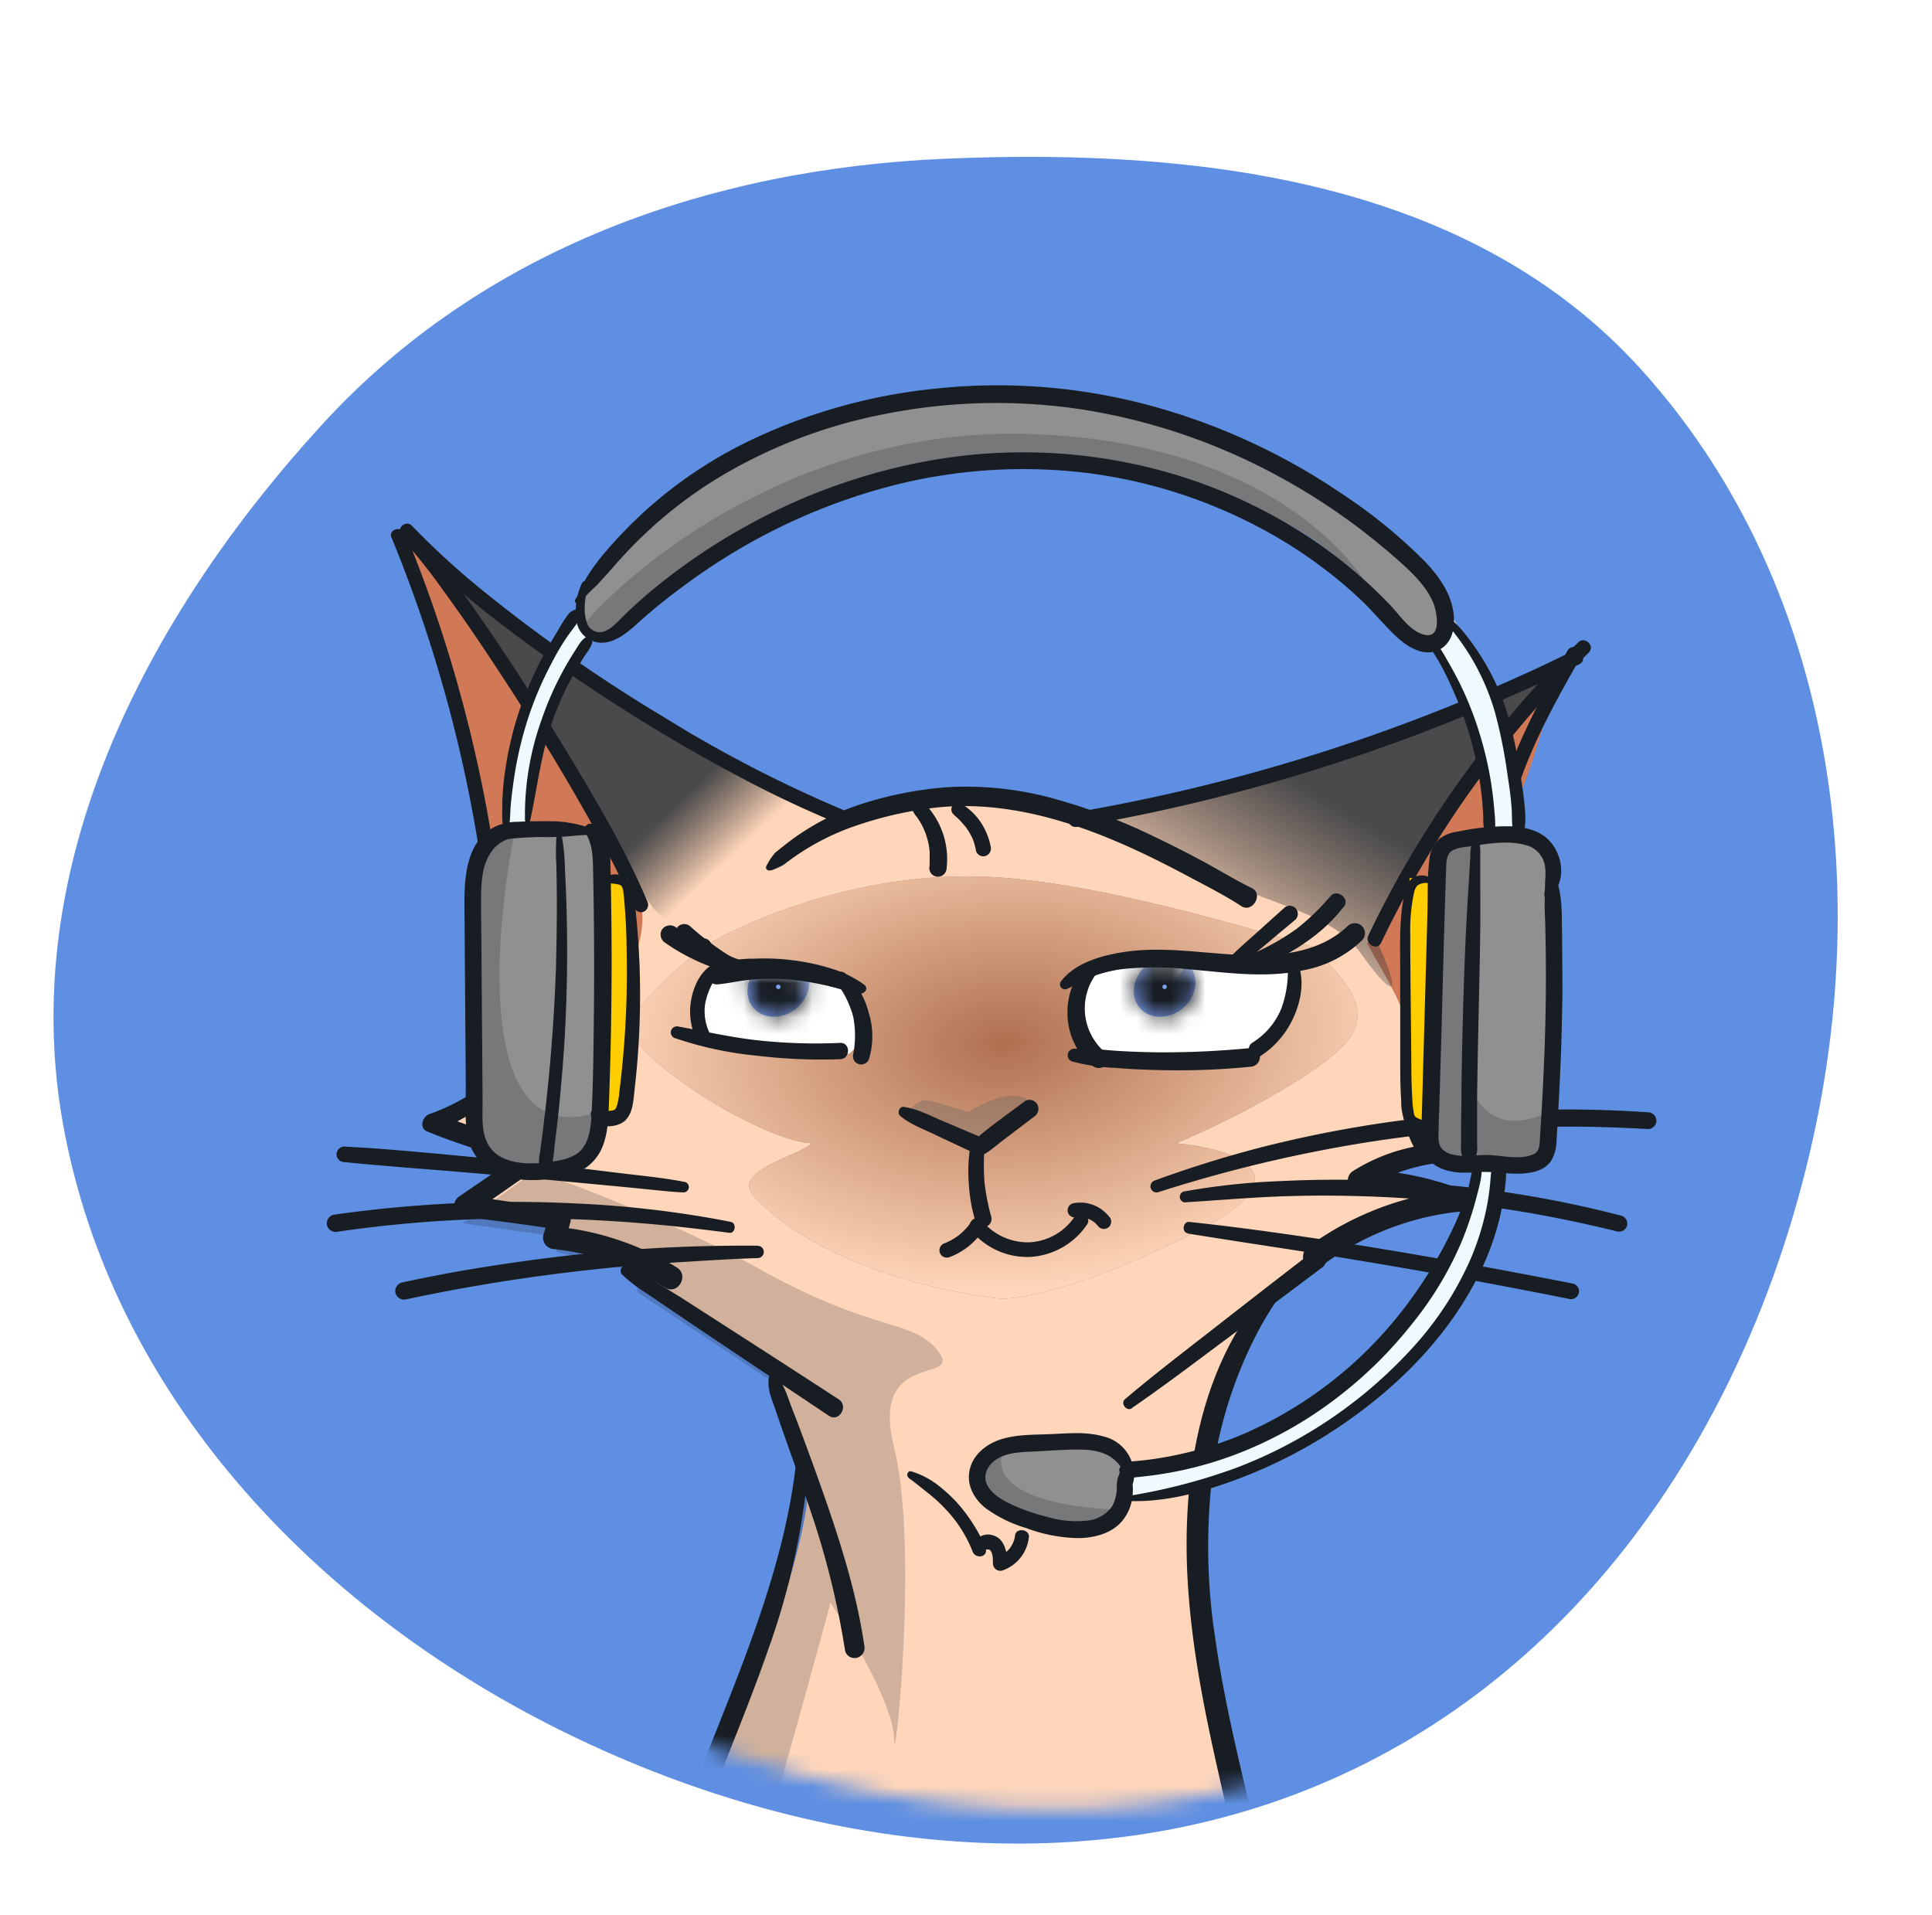
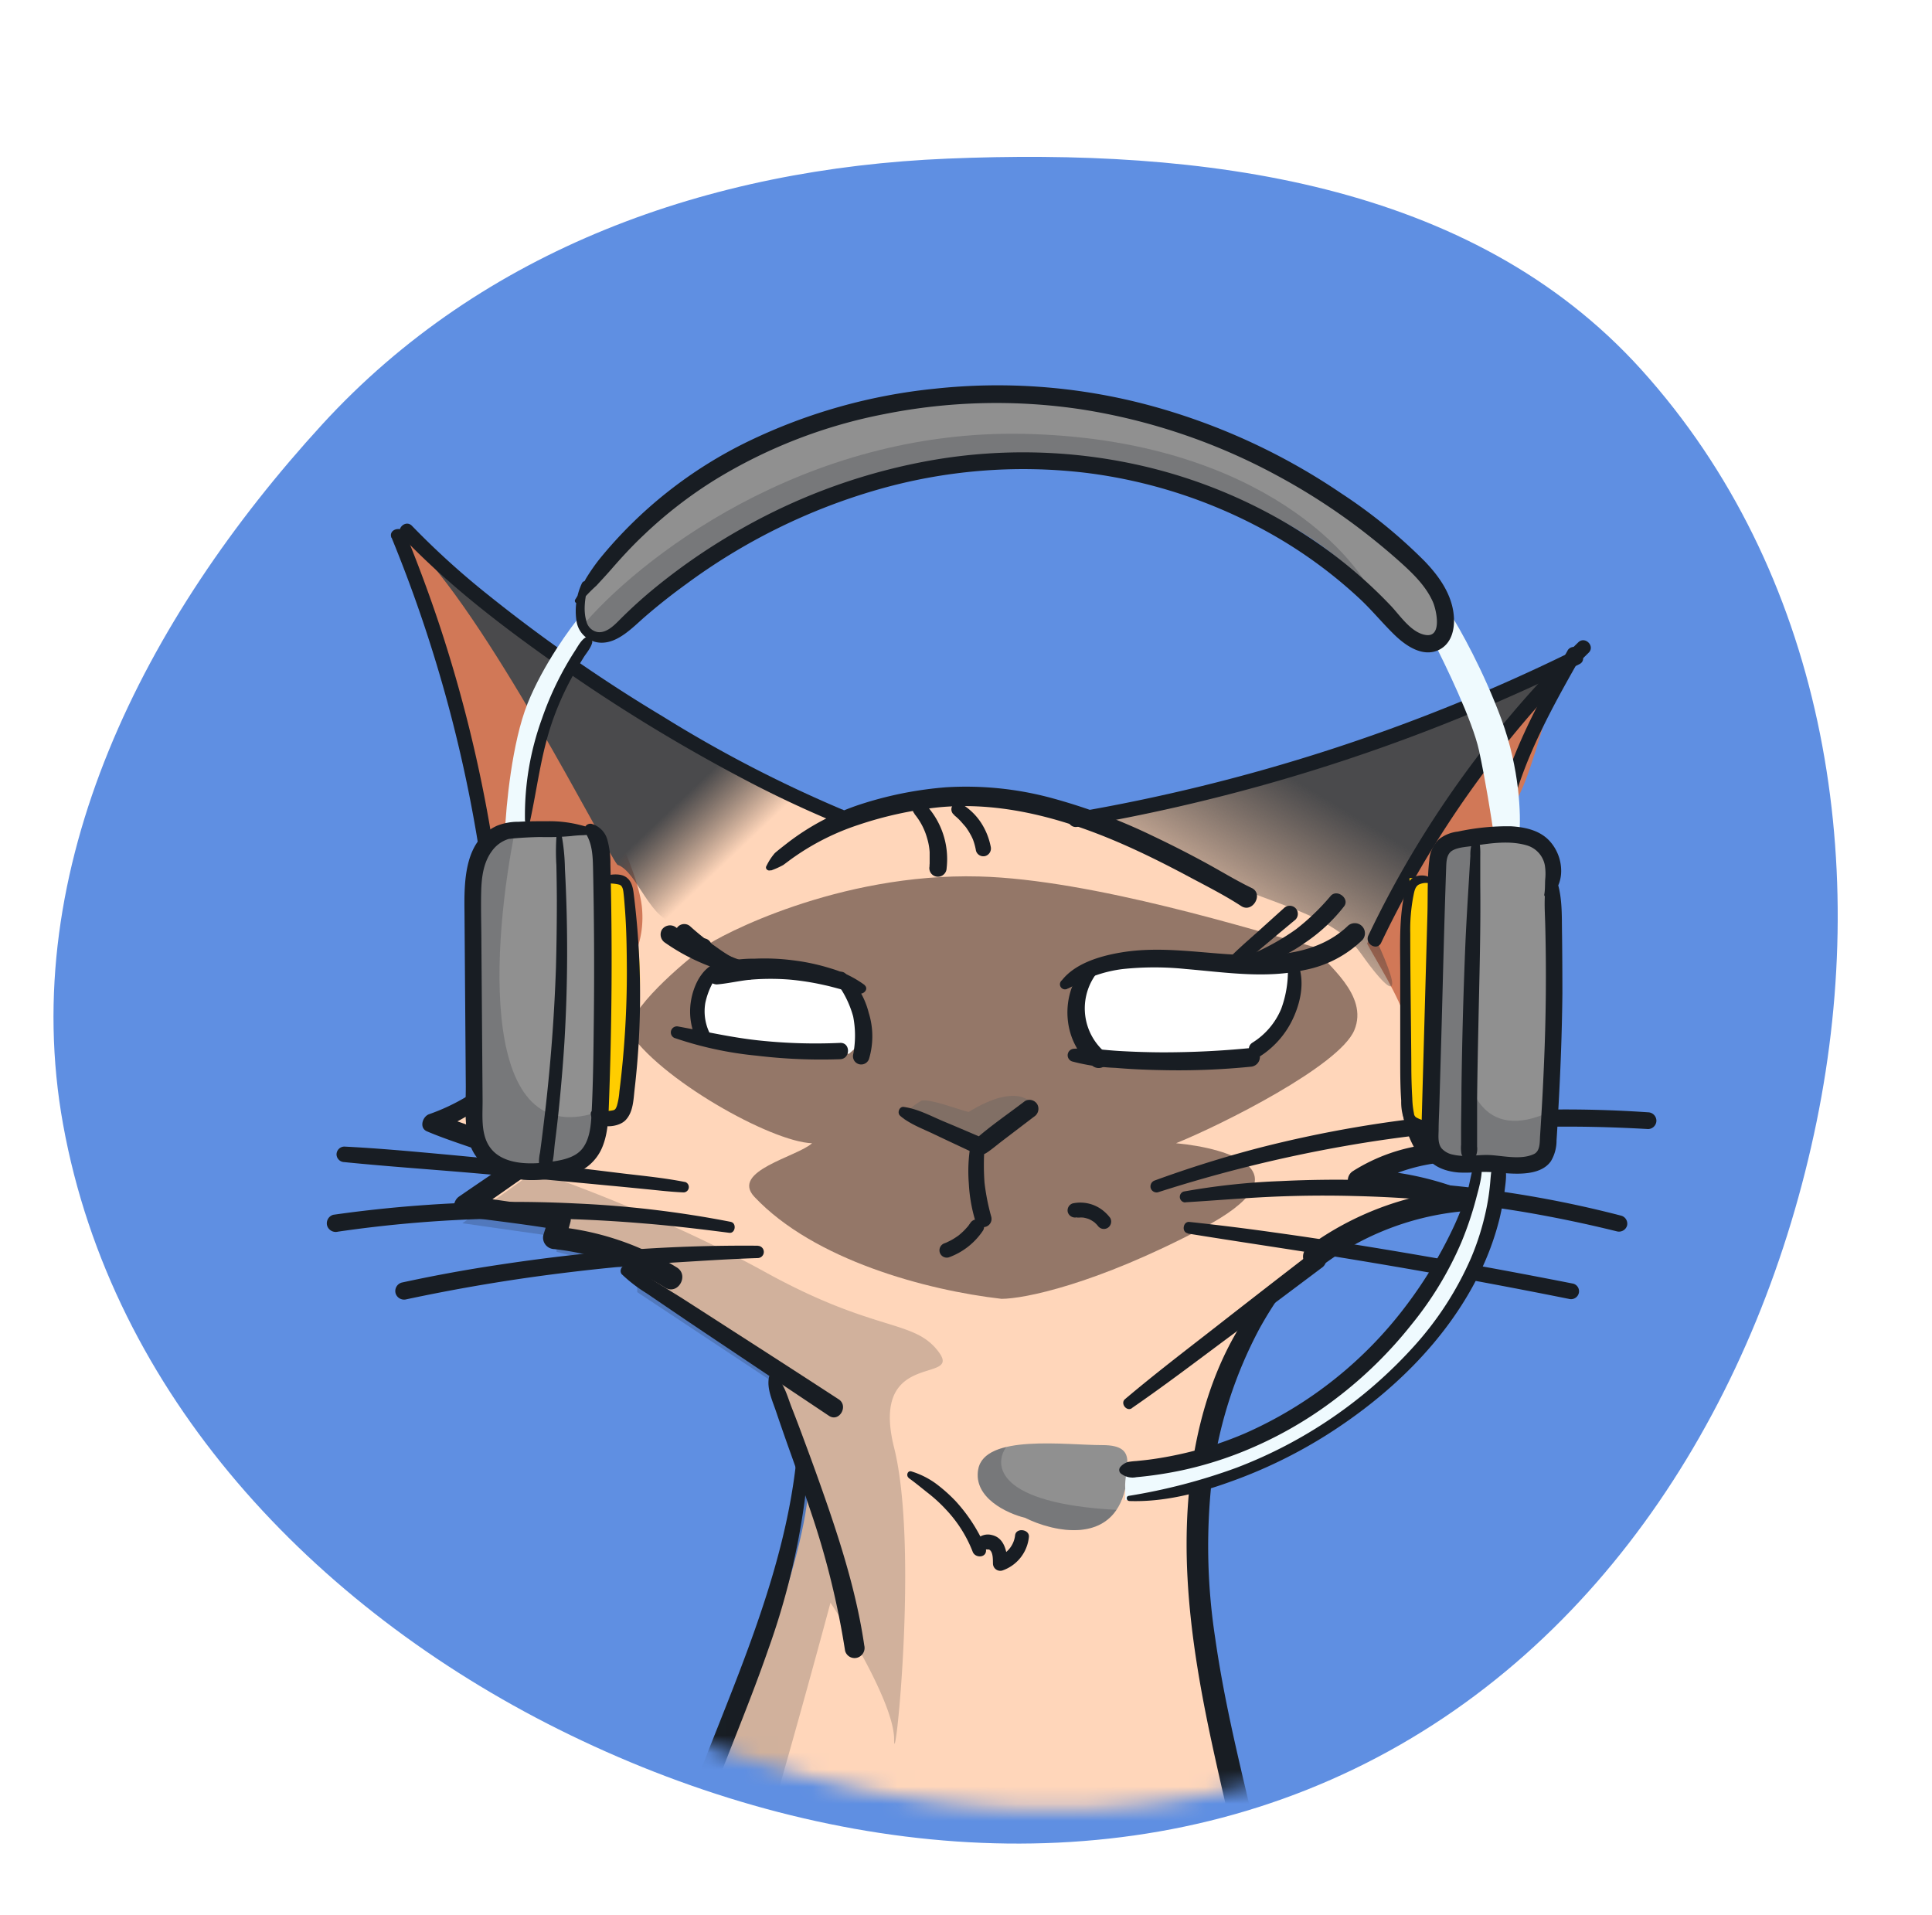
<svg xmlns="http://www.w3.org/2000/svg" width="113" height="112" fill="none">
  <g clip-path="url(#a)">
    <g filter="url(#b)">
      <path fill="#5F8FE2" fill-rule="evenodd" d="M57.401 7.278c14.87-.62 30.627 1.302 40.6 12.345 10.612 11.752 13.431 28.455 10.253 43.965-3.275 15.98-12.331 30.764-27.022 37.864-14.716 7.113-31.926 4.992-46.553-2.302C20.325 91.992 8.555 79.56 5.693 63.783c-2.733-15.064 4.803-29.65 15.14-40.947C30.24 12.556 43.475 7.858 57.401 7.278Z" clip-rule="evenodd" />
    </g>
    <mask id="c" width="168" height="112" x="-21" y="-6" maskUnits="userSpaceOnUse" style="mask-type:alpha">
      <path fill="#D5E0F9" fill-rule="evenodd" d="M57.401 7.278c14.87-.62 30.627 1.302 40.6 12.344 6.079 6.732 9.601 15.09 10.903 23.916.788 5.341.763 10.855 0 16.285a60.919 60.919 0 0 1-.65 3.765c-3.275 15.98-12.331 30.764-27.022 37.864-14.716 7.113-31.926 4.992-46.553-2.302-5.022-2.504-9.727-5.654-13.846-9.367-7.653-6.9-13.279-15.743-15.14-26a35.584 35.584 0 0 1-.448-9.207c.932-11.716 7.376-22.766 15.588-31.74a44.061 44.061 0 0 1 7.143-6.284c8.456-5.958 18.737-8.829 29.425-9.274Z" clip-rule="evenodd" />
      <path fill="#D5E0F9" d="M57.401 7.278c14.87-.62 30.627 1.302 40.6 12.344-1.418-7.931-4.751-24.095-6.751-25.295-2-1.2-75.167 5.5-111.5 9L1.083 99.15l19.75-9.367c-7.653-6.9-13.279-15.743-15.14-26a35.584 35.584 0 0 1-.448-9.207c.932-11.716 7.376-22.766 15.588-31.74a44.061 44.061 0 0 1 7.143-6.284c8.456-5.958 18.737-8.829 29.425-9.274Z" />
      <path fill="#D5E0F9" d="M98 19.622c6.08 6.732 9.602 15.09 10.904 23.916.788 5.341.763 10.855 0 16.285l37.346-40.2-55-25.296c2 1.2 5.334 17.364 6.75 25.295Z" />
    </mask>
    <g mask="url(#c)">
      <path fill="#FFD6BA" fill-rule="evenodd" d="M49.032 184.173c-5.131.592-10.164 1.184-13.913 2.96-3.75 1.775-5.624 4.537-4.736 7.595.888 3.058 2.664 4.439 4.736 3.946.953-.227 2.242-1.52 3.662-2.945 1.666-1.672 3.514-3.526 5.218-4.059 3.158-.986 8.387-1.578 12.828-.789 4.44.789 13.715 1.973 18.353 1.381 4.637-.592 13.024-2.17 14.11-8.089.868-4.734-.954-7.431-1.974-8.187l-3.848-3.551c1.283-2.565 3.848-8.819 3.848-13.317 0-5.622-2.072-11.245-5.328-17.558-2.605-5.05-7.927-28.803-10.262-40.048-.723-3.749-1.954-12.192-1.085-15.98.868-3.788 2.243-8.07 3.098-9.582l4.4-3.044 2.975-1.608 3.747-1.432-5.241-.61 1.494-1.18 2.272-.556-.707-1.42c.167-1.438-.383-1.643-.449-2.72 1.156-5.403-1.726-7.238-1.726-7.949 0-1.072 5.712-11.853 10.296-16.227l-14.43 5.69-12.756 3.022c-2.335-1.61-1.871-.834-5.617-1.312-5.873-.748-7.694.517-9.01 1.312l-12.57-6.243L23.82 31.97c1.75 1.348 9.355 13.258 9.9 14.237 3.548 6.362 6.57 9.785-1.434 13.122-.494 1.15-2.406 3.657-3.511 4.051-1.105.395-2.306 2.259-3.03 2.72l5.421 1.619-4.026 2.863 5.808 1.436-.346.433 5.082 1.638v1.184l7.275 5.051 2.297 5.997c.131.723-.1 3.551-2.073 9.075-.613 1.716-1.341 3.59-2.101 5.544-2.298 5.909-4.879 12.546-5.398 17.735-.69 6.905.296 12.725 1.086 16.474.182.864.39 1.724.598 2.581.694 2.861 1.383 5.704 1.08 8.664-.317 3.077-2.698 9.765-3.849 12.724-.493 1.349-1.48 4.676-1.48 7.201 0 2.833 1.271 5.268 1.889 6.451.07.136.132.254.183.356.395.789 1.809 2.235 2.467 2.86-.724-.197-2.349-.473-3.059 0-.71.474-1.283 1.25-1.48 1.579h-1.776l-1.184 1.479c-.592-.066-1.776.04-1.776.986v2.072c.394.263 1.539.789 2.96.789h4.341c.869 0 2.204.329 2.763.493.987.526 3.158 1.421 3.947.789.79-.631 5.2-.37 7.305-.16-.877.007-1.764.056-2.667.16Zm2.667-.16c2.81-.023 5.512.386 8.266.803 1.273.193 2.557.387 3.867.541 3.108.366 5.2.054 7.158-.238 1.214-.181 2.376-.354 3.696-.354 3.433 0 4.039-1.266 5.111-3.509l.02-.042c.869-1.815-.361-2.729-1.085-2.959-.066.296-.415 1.065-1.283 1.775-.868.711-1.875 1.086-2.27 1.184-.789 2.368-2.236 2.852-2.86 2.799-.362-.21-1.422-.503-2.764 0-1.342.503-1.809-.21-1.874-.629-.296.461-1.283 1.381-2.862 1.381-1.579 0-2.763-.92-3.157-1.381l-1.48-.493c-.691.165-2.33.493-3.355.493-1.026 0-1.39-1.069-1.456-1.792h-2.606l-1.066 2.421Z" clip-rule="evenodd" />
      <path fill="#D17857" d="m84.204 59.249.318-.166c-.256-.672-.6-1.856-.318-2.294.307-.476 1.05-.595 1.382-.595-.666-.49-1.797-1.708-.998-2.666.798-.959 2.314-.986 2.971-.88.174-1.511.697-4.9 1.396-6.363s1.751-5.433 2.204-6.918c-2.619 1.631-5.78 6.736-6.955 8.708-1.174 1.973-3.582 5.788-4.246 7.114.425.806 1.977 3.27 2.232 4.454.255 1.184.416 3.121.558 3.812.09-1.823 1.042-3.715 1.456-4.206Z" />
      <path fill="#D17857" d="M84.204 59.249c-.414.491-1.365 2.383-1.456 4.206h1.84c-.256-.681-.69-2.18-.384-2.727.307-.547.384-1.214.384-1.48a7.055 7.055 0 0 1-.066-.165l-.318.166ZM23.433 31.215c1.382 4.295 4.385 13.989 4.385 15.07 0 1.044.962 6.613 1.418 9.909.156-.038 1.001-.49 1.157-.529.171-.043.018-.03.774-.213.442-.219.43 0 .944 0 .117 0 .011.072.001.563a.62.62 0 0 1 0 .073c.476.265-.72 1.18-1.243 1.77l.739.715.504.676 3.203-1.153s2.551-1.63 2.232-5.01c-.319-3.38-5.56-12.224-6.472-13.879-.912-1.654-5.816-6.163-7.642-7.992Z" />
      <path fill="url(#d)" d="M91.984 38.81c-2.391 2.067-6.617 7.634-11.64 15.826 2.092 4.486.77 3.28-.724 1.16-1.113-1.578-2.906-2.268-5.838-3.353-2.346-.868-10.407-4.447-10.279-4.447l14.29-3.46 14.191-5.726Z" />
      <g opacity=".7">
        <path fill="#664F46" d="M41.197 55.381c-.695.52-4.09 3.214-4.453 4.876 1.738 2.817 8.363 6.536 10.753 6.609-.869.794-4.801 1.622-3.367 3.142 3.475 3.684 10.029 5.453 14.446 5.959 1.303 0 5.474-.823 11.73-4.117s1.593-4.695-1.52-4.984c2.678-1.084 9.557-4.53 10.426-6.61.87-2.08-1.665-3.864-2.39-4.875-3.33-.939-12.946-3.944-19.55-4.117-8.255-.217-15.206 3.467-16.075 4.117Z" />
-         <path fill="url(#e)" d="M41.197 55.381c-.695.52-4.09 3.214-4.453 4.876 1.738 2.817 8.363 6.536 10.753 6.609-.869.794-4.801 1.622-3.367 3.142 3.475 3.684 10.029 5.453 14.446 5.959 1.303 0 5.474-.823 11.73-4.117s1.593-4.695-1.52-4.984c2.678-1.084 9.557-4.53 10.426-6.61.87-2.08-1.665-3.864-2.39-4.875-3.33-.939-12.946-3.944-19.55-4.117-8.255-.217-15.206 3.467-16.075 4.117Z" />
      </g>
      <path fill="#555A60" d="m57.328 66.958-4.45-1.47c.231-.28-.047-.483 1.022-1.115.52-.105 2.027.478 2.75.666 2.994-1.826 3.852-.532 4.026 0l-3.348 1.919Z" opacity=".3" />
      <path fill="url(#f)" d="m36.815 41.275 12.691 6.998-8.099 6.056-2.309 2.728c-.434-.114-.041-1.148-.992-1.148-1.19 0 3.389-2.205 1.514-1.988-1.5.173-2.356-2.991-3.508-3.34-.71-.868-7.748-14.873-12.212-19.009l12.915 9.703Z" />
      <path fill="#fff" d="M62.917 59.664c0 .628.851 1.898 1.277 2.455h8.252c.426-.295 1.513-1.198 2.456-2.455.944-1.258.786-2.75.59-3.34-1.277.066-4.284.158-6.091 0-1.808-.157-4.64.013-5.787.34-.262.59-.697 2.371-.697 3Zm-12.657 0c.394 1.257-.279 1.676-.606 1.97l-8.402-.794-.678-1.176.678-2.554 2.55-.446 5.852.937c.229.164.213.806.606 2.063Z" />
      <mask id="g" width="36" height="7" x="40" y="56" maskUnits="userSpaceOnUse" style="mask-type:alpha">
-         <path fill="#fff" d="M62.917 59.664c0 .628.851 1.898 1.277 2.455h8.252c.426-.295 1.513-1.198 2.457-2.455.943-1.257.785-2.75.589-3.34-1.277.066-4.293.241-6.091 0-4.59-.614-5 .459-6.145.786-.262.59-.34 1.925-.34 2.554Zm-12.537 0c.393 1.257-.11 1.796-.438 2.09l-8.61-.795-.718-1.295.718-2.554 2.391-.446 5.555.878c.009-.075.116-.065.376.06l-.376-.06c-.026.22.809 1.182 1.102 2.122Z" />
-       </mask>
+         </mask>
      <g mask="url(#g)">
        <path fill="#7FA2F6" fill-rule="evenodd" d="M66.547 58.787c-.488-.766-.18-1.864.687-2.453a2.17 2.17 0 0 1 .38-.207c-.176.286-.2.633-.03.9.244.382.794.454 1.227.16.342-.233.51-.624.446-.966.17.109.317.254.43.432.488.766.18 1.864-.687 2.453-.867.59-1.966.447-2.453-.319Zm-22.597 0c-.487-.766-.18-1.864.688-2.453.123-.084.25-.152.38-.207-.176.286-.2.633-.03.9.245.382.794.454 1.228.16.342-.233.51-.624.446-.966.17.109.316.254.43.432.488.766.18 1.864-.688 2.453-.867.59-1.966.447-2.453-.319Z" clip-rule="evenodd" />
        <mask id="h" fill="#fff">
          <circle cx="1.771" cy="1.771" r="1.771" transform="matrix(-.55 -.835 -.835 .55 70.571 58.223)" />
        </mask>
        <path fill="#181D23" d="M68.189 57.827a.129.129 0 0 0 .036-.179l-3.173 2.091a3.67 3.67 0 0 1 1.045-5.084l2.092 3.172Zm.036-.179a.129.129 0 0 0-.179-.037l2.092 3.173a3.672 3.672 0 0 1-5.086-1.045l3.173-2.09Zm-.179-.037a.129.129 0 0 0-.036.18l3.173-2.092a3.67 3.67 0 0 1-1.045 5.085l-2.092-3.172Zm-.036.18c.04.059.12.075.178.036l-2.091-3.172a3.672 3.672 0 0 1 5.086 1.044L68.01 57.79Z" mask="url(#h)" />
        <mask id="i" fill="#fff">
          <circle cx="1.771" cy="1.771" r="1.771" transform="matrix(-.55 -.835 -.835 .55 47.975 58.223)" />
        </mask>
        <path fill="#181D23" d="M45.592 57.827a.129.129 0 0 0 .037-.179l-3.173 2.091a3.67 3.67 0 0 1 1.044-5.084l2.092 3.172Zm.037-.179a.129.129 0 0 0-.179-.037l2.092 3.173a3.672 3.672 0 0 1-5.086-1.045l3.173-2.09Zm-.179-.037a.129.129 0 0 0-.036.18l3.173-2.092a3.67 3.67 0 0 1-1.045 5.085l-2.092-3.172Zm-.036.18c.04.059.12.075.178.036L43.5 54.655a3.672 3.672 0 0 1 5.087 1.044l-3.173 2.091Z" mask="url(#i)" />
      </g>
      <g fill="#181D23" opacity=".2">
        <path fill-rule="evenodd" d="M64.305 184.663c1.573 0 2.556-.917 2.851-1.376-3.696-.501-4.096-3.091-3.834-4.324l-2.163-41.161c0-.858.433-2.882 2.163-4.122 1.73-1.239 4.522-8 5.702-11.226-3.185 2.015-11.202 5.613-17.79 3.886-8.236-2.159-8.586-12.522-7.279-16.408 1.046-3.109 3.516-12.09 4.62-16.192 1.24 1.87 3.72 6.086 3.72 7.976 0 2.364 1.46-11.215 0-17.044-.905-3.61.863-4.165 1.996-4.52.697-.219 1.153-.362.601-1.093-.712-.944-1.608-1.221-3.106-1.684-1.549-.48-3.743-1.157-7.044-2.98-5.194-2.867-11.143-5.126-13.468-5.897l-4.228 3.047 5.505.786v.885l4.72 1.18v1.178l8.159 5.406 1.376 5.602c.131.72-.098 3.538-2.064 9.041-.611 1.71-1.337 3.577-2.094 5.524-2.29 5.887-4.86 12.5-5.378 17.67-.688 6.879.295 12.678 1.082 16.412.181.862.389 1.718.596 2.573.69 2.85 1.377 5.682 1.075 8.631-.315 3.066-2.687 9.73-3.834 12.678-.492 1.343-1.475 4.658-1.475 7.174 0 2.822 1.267 5.249 1.882 6.427l.183.355c.393.786 1.802 2.227 2.457 2.849 1.814-.63 3.39-.755 4.742-.862 2.02-.16 3.538-.28 4.598-1.987 1.77-2.85 0-17.797-3.146-26.634-2.23-6.263-3.43-17.079-3.876-23.325.354 2.095 1.396 4.99 3.876 7.55a963.485 963.485 0 0 1 6.865 7.144l1.46 3.815v7.824c-.84 5.02-2.521 15.848-2.521 18.999 0 2.443.408 4.771.718 6.538.19 1.08.343 1.951.343 2.511v4.012h2.597c.066.721.428 1.786 1.45 1.786 1.023 0 2.654-.327 3.343-.491l1.474.491c.394.459 1.573 1.376 3.146 1.376Z" clip-rule="evenodd" />
        <path d="M43.562 191.543c3.146-.983 8.356-1.573 12.78-.787 4.424.787 13.665 1.966 18.286 1.376 4.62-.589 12.976-2.162 14.058-8.058.197-1.074.255-2.042.215-2.907.135 3.625-9.67 7.569-14.273 7.999-4.62.431-20.872-2.144-26.052-2.144s-10.213 5.11-12.387 8.565c-1.74 2.763-4.002 2.246-4.916 1.641.925 1.159 2.123 1.606 3.441 1.292.95-.226 2.234-1.513 3.649-2.933 1.66-1.666 3.501-3.514 5.2-4.044Zm-13.567-11.597v2.064c.394.262 1.534.786 2.95.786h4.325c.865 0 2.196.328 2.753.491.983.525 3.146 1.415 3.932.787.787-.629 5.18-.369 7.279-.16l1.061-2.413c-1.141.465-3.837 1.217-5.489.509-2.064-.885-4.817-1.261-8.454-.885-2.91.301-6.784-.661-8.356-1.179Zm41.782-35.039c-.918 2.519-2.753 8.679-2.753 13.17 0 5.613 1.573 13.078 2.163 14.99.472 1.528 2.49 4.043 3.44 5.11-.914-.754-3.03-2.261-4.173-2.261-1.144 0-2.675 1.049-3.298 1.573v-16.822c0-5.354 1.245-10.435 1.868-12.306.131-1.151.865-3.454 2.753-3.454Z" />
      </g>
      <path fill="#181D23" d="M63.367 56.596c-1.403 1.638-1.222 4.378.512 5.727a.575.575 0 0 0 .763 0 .543.543 0 0 0 0-.765 3.382 3.382 0 0 1-.62-4.464c.27-.384-.347-.859-.655-.504v.006Z" />
      <path fill="#181D23" d="M62.719 62.085c.828.22 1.678.344 2.535.373.88.077 1.768.114 2.655.131a42.587 42.587 0 0 0 5.233-.197.575.575 0 0 0 .548-.547.55.55 0 0 0-.548-.547 52.26 52.26 0 0 1-5.167.252 46.1 46.1 0 0 1-2.515-.08c-.838-.046-1.771-.192-2.644-.13a.383.383 0 0 0-.366.33.38.38 0 0 0 .266.415h.003Zm-.256-4.266c.52-.247 1.02-.553 1.559-.748a7.603 7.603 0 0 1 1.668-.395 17.793 17.793 0 0 1 3.663 0c2.328.195 4.659.573 6.975.054a6.657 6.657 0 0 0 3.359-1.755.591.591 0 0 0-.428-.98.595.595 0 0 0-.41.144c-1.642 1.58-3.982 1.807-6.158 1.718-2.383-.086-4.754-.55-7.136-.146-1.209.203-2.664.63-3.445 1.624a.296.296 0 1 0 .362.47l-.009.014Z" />
      <path fill="#181D23" d="M73.624 56.476a9.48 9.48 0 0 0 2.724-1.35 9.837 9.837 0 0 0 2.268-2.118c.342-.453-.413-1.034-.787-.607a13.3 13.3 0 0 1-2.026 1.95 13.85 13.85 0 0 1-2.483 1.406c-.408.192-.118.839.304.719Z" />
      <path fill="#181D23" d="M72.151 56.75c.638-.458 1.232-.965 1.835-1.471.603-.507 1.188-.997 1.785-1.492a.48.48 0 0 0 0-.673.483.483 0 0 0-.674 0l-1.7 1.532c-.574.51-1.148 1.008-1.668 1.563-.258.272.09.78.422.541Zm3.167-.315c.05.877-.08 1.754-.385 2.578-.34.812-.925 1.5-1.674 1.967-.499.31-.034 1.108.463.787a5.263 5.263 0 0 0 1.983-2.37c.405-.948.594-2.05.213-3.039-.118-.3-.606-.286-.6.083v-.006Zm-26.456.955c.48.61.831 1.31 1.037 2.058a5.745 5.745 0 0 1 0 2.236.48.48 0 0 0 .695.52.48.48 0 0 0 .232-.265 4.602 4.602 0 0 0-.017-2.706 4.634 4.634 0 0 0-1.358-2.29.385.385 0 0 0-.497-.03.37.37 0 0 0-.094.485l.002-.009Z" />
      <path fill="#181D23" d="M50.58 57.618a6.32 6.32 0 0 0-1.979-.973 12.364 12.364 0 0 0-2.25-.482 13.003 13.003 0 0 0-2.213-.091 7.85 7.85 0 0 0-2.354.335.603.603 0 0 0-.238 1.02.59.59 0 0 0 .384.151c.692-.057 1.37-.232 2.067-.286a14.184 14.184 0 0 1 2.15 0c.686.06 1.367.166 2.038.318.7.148 1.38.389 2.087.506.261.043.557-.286.287-.504l.02.006Z" />
      <path fill="#181D23" d="M44.379 56.53c-.434-.186-.881-.3-1.324-.464a15.833 15.833 0 0 1-1.211-.51 18.683 18.683 0 0 1-2.383-1.365.575.575 0 0 0-.755.197.572.572 0 0 0 .198.753c.79.553 1.644 1.006 2.544 1.352.431.172.873.317 1.323.432a5.98 5.98 0 0 0 1.435.255c.325 0 .509-.507.178-.65h-.005Z" />
      <path fill="#181D23" d="M43.167 56.29a.813.813 0 0 1-.137-.11l.103.253a.532.532 0 0 0-.336-.456 7.466 7.466 0 0 1-.387-.232c-.247-.157-.48-.332-.721-.5a14.88 14.88 0 0 1-1.306-1.052.52.52 0 0 0-.724 0 .518.518 0 0 0 0 .722c.47.415.973.792 1.502 1.128.247.155.505.287.766.424.261.138.718.473 1.03.286l-.286.038c.086.014.17.036.252.066.336.114.514-.376.233-.553l.011-.015Z" />
-       <path fill="#181D23" d="M43.805 56.473h-.112l-.178-.037a3.922 3.922 0 0 1-.37-.11l-.173-.065c.058.023 0 0-.026-.015l-.072-.034a3.489 3.489 0 0 1-.338-.183l-.155-.1-.066-.049c-.029-.02-.072-.054-.02 0a3.169 3.169 0 0 1-.557-.524l-.052-.063c-.023-.029-.054-.069-.014-.017-.043-.052-.08-.109-.118-.163a.482.482 0 0 0-.646-.17.476.476 0 0 0-.17.642 4.015 4.015 0 0 0 3.067 1.712.417.417 0 0 0 .413-.412.426.426 0 0 0-.413-.412Z" />
+       <path fill="#181D23" d="M43.805 56.473h-.112l-.178-.037a3.922 3.922 0 0 1-.37-.11l-.173-.065c.058.023 0 0-.026-.015l-.072-.034a3.489 3.489 0 0 1-.338-.183l-.155-.1-.066-.049c-.029-.02-.072-.054-.02 0a3.169 3.169 0 0 1-.557-.524l-.052-.063c-.023-.029-.054-.069-.014-.017-.043-.052-.08-.109-.118-.163a.482.482 0 0 0-.646-.17.476.476 0 0 0-.17.642 4.015 4.015 0 0 0 3.067 1.712.417.417 0 0 0 .413-.412.426.426 0 0 0-.413-.412" />
      <path fill="#181D23" d="M41.626 56.447c-.167.103-.319.23-.45.375-.14.16-.261.335-.363.521-.189.36-.32.746-.39 1.146a3.811 3.811 0 0 0 .353 2.4.435.435 0 0 0 .589.154.44.44 0 0 0 .155-.59 2.915 2.915 0 0 1-.267-1.793 4.33 4.33 0 0 1 .815-1.758c.184-.263-.18-.615-.442-.44v-.015Z" />
      <path fill="#181D23" d="M39.499 60.725c1.541.523 3.139.865 4.76 1.02 1.618.195 3.25.264 4.88.206.613-.02.613-.98 0-.954a31.342 31.342 0 0 1-4.752-.143c-1.59-.169-3.137-.527-4.707-.813a.357.357 0 0 0-.431.25.354.354 0 0 0 .241.434h.009Zm13.144 4.533c.574.49 1.298.75 1.97 1.071.671.32 1.394.659 2.092.985.364.172.64.35 1.013.103.307-.203.592-.45.884-.673l1.878-1.431a.544.544 0 0 0 .19-.722.531.531 0 0 0-.724-.19c-.982.754-2.038 1.464-2.963 2.292l.62-.08c-.792-.338-1.584-.68-2.38-1.011-.794-.333-1.535-.745-2.367-.86-.256-.034-.397.35-.213.51v.006Z" />
      <path fill="#181D23" d="M56.76 67.002a9.122 9.122 0 0 0-.095 2.22c.038.745.168 1.484.384 2.198a.481.481 0 0 0 .928-.255 12.912 12.912 0 0 1-.394-1.99 14.21 14.21 0 0 1 0-2.067c.023-.461-.734-.573-.818-.112l-.005.006ZM45.09 50.915a4.79 4.79 0 0 0 .724-.324c.224-.163.44-.332.666-.487a14.375 14.375 0 0 1 3.72-1.856c1.5-.506 3.05-.849 4.625-1.021 4.044-.413 8.037.836 11.66 2.517 1.03.478 2.047.996 3.049 1.532 1.001.535 2.09 1.082 3.062 1.718.663.438 1.327-.713.618-1.054-.974-.47-1.9-1.048-2.854-1.56a62.186 62.186 0 0 0-2.928-1.484 34.01 34.01 0 0 0-5.953-2.228 19.195 19.195 0 0 0-6.15-.621 21.639 21.639 0 0 0-5.025 1.005 14.216 14.216 0 0 0-4.272 2.271c-.241.189-.488.378-.712.572-.196.228-.36.48-.49.75-.104.164.094.327.25.25l.01.02Z" />
      <path fill="#181D23" d="M53.481 47.602c.351.424.608.918.752 1.449.077.257.124.522.141.79v.661c0 .02-.02.204 0 .14a.502.502 0 0 0 .817.51.507.507 0 0 0 .176-.375 4.665 4.665 0 0 0-1.274-3.768.425.425 0 0 0-.595 0 .426.426 0 0 0 0 .593h-.017Zm2.334.097h.017l.066.054a3.05 3.05 0 0 1 .35.346l.233.267c-.032-.04-.026-.029 0 0l.052.072.097.146c.06.094.115.192.167.286.026.049.049.095.069.143a.695.695 0 0 1 .037.08c-.023-.054-.014-.034 0 0 .082.215.142.436.18.662a.447.447 0 0 0 .55.312.46.46 0 0 0 .312-.55 3.965 3.965 0 0 0-.574-1.411 3.566 3.566 0 0 0-1.148-1.094.394.394 0 0 0-.531.137.403.403 0 0 0 .14.53l-.017.02Zm26.84 13.877a5.87 5.87 0 0 0 .5 6.225l.502-.874a10.515 10.515 0 0 0-4.522 1.567.636.636 0 0 0 .322 1.177c1.967.068 3.908.467 5.741 1.18l.172-1.27a17.692 17.692 0 0 0-8.824 3.317.71.71 0 0 0-.247.942.694.694 0 0 0 .945.246 16.262 16.262 0 0 1 8.126-3.221.652.652 0 0 0 .62-.562.648.648 0 0 0-.447-.707 18.055 18.055 0 0 0-6.086-1.2l.322 1.18a10.45 10.45 0 0 1 4.033-1.515c.47-.077.508-.675.255-.97a5 5 0 0 1-.703-5.112c.207-.47-.457-.887-.71-.412v.009Zm-50.491-2.469c-.52.602-.907 1.3-1.395 1.93a12.896 12.896 0 0 1-1.616 1.718 11.876 11.876 0 0 1-4.05 2.411c-.393.135-.603.805-.13 1.005.985.419 2.01.745 3.018 1.1l3.028 1.065-.143-1.093c-1.347.919-2.699 1.826-4.04 2.751-.387.27-.438 1.068.15 1.146 1.863.255 3.732.46 5.6.779l-.447-.788c-.124.36-.242.728-.356 1.091a.67.67 0 0 0 .637.836c2.3.257 4.514 1.026 6.476 2.251.75.464 1.435-.716.692-1.177a16.39 16.39 0 0 0-7.177-2.394l.638.834c.109-.367.215-.734.315-1.1a.649.649 0 0 0-.617-.81c-1.817-.187-3.625-.484-5.437-.734l.152 1.146c1.341-.928 2.673-1.873 4.02-2.803a.608.608 0 0 0-.144-1.094l-2.968-1.02c-.985-.34-1.967-.719-2.972-.996l.133 1.005a14.48 14.48 0 0 0 4.242-2.718 13.986 13.986 0 0 0 1.682-1.884 6.105 6.105 0 0 0 1.172-2.193c.057-.25-.273-.487-.463-.267v.003Z" />
      <path fill="#181D23" d="M36.376 74.536c.437.417.918.787 1.435 1.102l1.536 1.045c1.004.682 2.009 1.358 3.022 2.034 2.037 1.365 4.075 2.728 6.115 4.091.597.399 1.165-.572.574-.962a1172.69 1172.69 0 0 0-6.172-3.989c-1.02-.658-2.04-1.315-3.063-1.97l-1.587-.985a8.278 8.278 0 0 0-1.57-.859c-.287-.106-.483.287-.287.501l-.003-.008Zm29.819 7.826c1.898-1.306 3.732-2.703 5.578-4.075 1.845-1.372 3.7-2.755 5.54-4.14a.572.572 0 0 0 .192-.737.54.54 0 0 0-.735-.191 883.754 883.754 0 0 0-5.517 4.278c-1.832 1.431-3.686 2.84-5.454 4.338-.287.243.092.745.407.527h-.011Z" />
      <path fill="#181D23" d="M44.981 80.53c-.149.678.196 1.39.411 2.03.215.638.454 1.322.686 1.981a175.45 175.45 0 0 1 1.36 3.917 48.484 48.484 0 0 1 1.99 8.093.572.572 0 0 0 .718.403.594.594 0 0 0 .404-.713c-.404-2.766-1.202-5.42-2.104-8.06a157.81 157.81 0 0 0-1.4-3.903 89.87 89.87 0 0 0-.747-1.968c-.244-.627-.44-1.431-.984-1.87a.204.204 0 0 0-.334.09Z" />
      <path fill="#181D23" d="M46.58 85.377c-.651 6.16-3.157 11.947-5.4 17.659a73.006 73.006 0 0 0-2.984 8.909 50.282 50.282 0 0 0-1.436 9.696c-.158 3.271.003 6.55.48 9.79.485 3.31 1.435 6.526 1.969 9.825.289 1.669.385 3.366.287 5.057a19.27 19.27 0 0 1-.896 4.444c-.924 2.961-2.325 5.756-3.352 8.682-1.605 4.562-2.188 10.42 1.148 14.395.377.445.8.85 1.263 1.206a.69.69 0 0 0 .941 0 .667.667 0 0 0 0-.94c-3.932-3.049-3.777-8.791-2.454-13.112.904-2.943 2.268-5.727 3.235-8.636a27.55 27.55 0 0 0 1.148-4.373c.25-1.61.296-3.246.138-4.868-.31-3.287-1.234-6.465-1.869-9.695a48.338 48.338 0 0 1-.901-9.774 48.99 48.99 0 0 1 1.028-9.598 60.45 60.45 0 0 1 2.73-9c1.087-2.864 2.296-5.727 3.295-8.617a42.604 42.604 0 0 0 2.133-8.8c.074-.747.11-1.498.106-2.25 0-.4-.574-.384-.611 0h.002Z" />
      <path fill="#181D23" d="M41.703 119.957c.052 1.293.286 2.572.695 3.8.37 1.251.841 2.471 1.407 3.648a26.19 26.19 0 0 0 4.374 6.449 25.054 25.054 0 0 0 3.281 2.972c.491.375 1.149-.478.666-.859a26.85 26.85 0 0 1-8.651-11.972c-.489-1.349-.784-2.744-1.226-4.104a.282.282 0 0 0-.123-.123.284.284 0 0 0-.328.043.29.29 0 0 0-.086.152l-.009-.006Zm27.449-.43a19.56 19.56 0 0 1-4.774 12.153c-.462.524.287 1.297.775.773a18.477 18.477 0 0 0 4.831-12.926.414.414 0 0 0-.416-.415.417.417 0 0 0-.416.415Zm-9.183 14.037c-.643.696-.976 1.673-1.346 2.529a56.219 56.219 0 0 0-2.848 8.324h.947c-.554-2.909 0-5.904.52-8.774.103-.572-.663-.968-.973-.409a15.834 15.834 0 0 0-1.978 7.505l.927-.384a4.294 4.294 0 0 1-1.335-2.087c-.19-.662-1.226-.381-1.039.286a5.356 5.356 0 0 0 1.608 2.577.546.546 0 0 0 .828-.088.547.547 0 0 0 .096-.295 14.892 14.892 0 0 1 1.811-6.967l-.973-.41c-.551 3.084-1.07 6.203-.442 9.315.098.481.838.458.95 0a58.565 58.565 0 0 1 1.648-5.503c.312-.88.647-1.753 1.005-2.618.364-.879.907-1.778 1.053-2.723.037-.249-.255-.489-.462-.269l.003-.009Zm-21.481-9.277c.27 1.638.724 3.258 1.065 4.888.342 1.629.675 3.215.99 4.83a245.691 245.691 0 0 1 1.68 9.788 205.7 205.7 0 0 1 2.067 19.641c.212 3.72.33 7.443.353 11.168 0 .796 1.24.796 1.237 0a204.1 204.1 0 0 0-1.056-19.954 198.064 198.064 0 0 0-2.977-19.638 158.628 158.628 0 0 0-1.194-5.42c-.224-.922-.453-1.842-.686-2.761-.236-.916-.44-1.847-.75-2.743a.378.378 0 0 0-.681-.073.377.377 0 0 0-.048.274Z" />
      <path fill="#181D23" d="M54.452 141.29c-.187 1.237-.253 2.489-.38 3.723-.126 1.234-.286 2.52-.453 3.774-.35 2.517-.75 5.022-1.148 7.531-.784 4.98-1.504 9.999-1.524 15.051 0 2.797.143 5.675.86 8.393.153.572 1.175.486 1.089-.146a64.305 64.305 0 0 1-.658-7.38c-.026-2.479.09-4.958.345-7.425.49-5.025 1.386-9.996 1.972-15.008.163-1.391.307-2.786.419-4.183.155-1.411.198-2.832.13-4.25-.027-.34-.575-.481-.647-.088l-.005.008Z" />
      <path fill="#181D23" d="M52.703 177.643c-.014.286-.094.572-.109.879-.017.343 0 .684-.034 1.028a10.248 10.248 0 0 1-.322 1.89 4.84 4.84 0 0 1-.677 1.546 1.473 1.473 0 0 1-.973.658 3.04 3.04 0 0 1-.744-.054 7.991 7.991 0 0 0-1.237-.051c-.77.017-1.607.168-2.362-.046-1.149-.321-1.195-2.005-.948-2.953.43-1.66 2.142-2.551 3.657-3.041.75-.243.44-1.408-.327-1.185-1.722.504-3.556 1.48-4.32 3.204-.623 1.403-.654 3.557.588 4.659.692.613 1.6.702 2.486.673a26.285 26.285 0 0 1 2.722-.06c1.412.097 2.362-1.085 2.819-2.277.279-.8.444-1.636.49-2.482.035-.418.044-.836.044-1.257a4.45 4.45 0 0 0-.047-.573c-.028-.218-.114-.407-.157-.624-.066-.318-.537-.227-.549.074v-.008Z" />
      <path fill="#181D23" d="M46.328 183.888c-.592-.725-1.545-.77-2.406-.65-.795.112-1.722.447-2.503.24-.944-.249-1.025-1.489-.918-2.319a4.896 4.896 0 0 1 1.349-2.718 4.95 4.95 0 0 1 3.103-1.523c.697-.06.72-1.111 0-1.1-2.53.043-4.76 1.988-5.454 4.367-.345 1.172-.382 2.701.416 3.703.732.916 1.889.902 2.94.69.826-.163 2.152-.756 2.87-.083a.43.43 0 0 0 .609-.607h-.006Z" />
      <path fill="#181D23" d="M40.25 182.571c-1.334-.229-1.943-1.638-1.965-2.864-.032-1.638 1.148-2.863 2.483-3.662a14.48 14.48 0 0 1 2.781-1.217c.703-.238.402-1.355-.307-1.114-1.992.676-4.047 1.572-5.302 3.342-1.002 1.414-1.148 3.533-.103 4.971a3.168 3.168 0 0 0 2.296 1.34c.445.037.554-.708.106-.785l.012-.011Zm18.576-44.436c-.089 2.751.127 5.529.244 8.278.118 2.749.23 5.521.376 8.281l.885 16.629c.166 3.118.31 6.237.505 9.349.049.813 1.314.825 1.277 0-.258-5.544-.614-11.087-.924-16.628-.31-5.541-.62-11.091-.982-16.632-.103-1.569-.208-3.139-.313-4.71-.103-1.552-.206-3.116-.425-4.653-.054-.375-.631-.267-.643.086Z" />
      <path fill="#181D23" d="M60.394 182.204c.117 1.509 1.47 2.577 2.819 3.015 1.3.388 2.697.279 3.92-.306a4.339 4.339 0 0 0 2.42-2.895 3.97 3.97 0 0 0-1.615-4.069 3.456 3.456 0 0 0-2.446-.513 3.108 3.108 0 0 0-2.124 1.263c-.42.556.47 1.191.944.728a2.46 2.46 0 0 1 2.744-.493 2.629 2.629 0 0 1 1.37 2.683c-.288 1.976-2.722 3.093-4.533 2.718a3.848 3.848 0 0 1-2.819-2.314c-.14-.335-.712-.163-.683.183h.003Z" />
      <path fill="#181D23" d="M67.165 184.575a4.186 4.186 0 0 0 4.63-1.011c1.263-1.328 1.304-3.367.36-4.888-.523-.839-1.387-1.638-2.406-1.755-.609-.072-.767.825-.287 1.1.374.177.729.393 1.059.644a3.4 3.4 0 0 1 .752.993 2.905 2.905 0 0 1 .178 2.263c-.545 1.543-2.414 2.368-3.95 1.887-.445-.138-.766.572-.324.767h-.012Z" />
      <path fill="#181D23" d="M70.728 184.257c2.199.433 4.409-1.337 4.911-3.436.52-2.159-.861-4.161-2.844-4.948a4.391 4.391 0 0 0-3.416.054.665.665 0 0 0-.239.902.677.677 0 0 0 .904.235c1.358-.573 3.003.049 3.91 1.146 1.103 1.32.712 3.149-.47 4.275a3.69 3.69 0 0 1-2.65 1.008c-.437 0-.548.681-.106.77v-.006Zm.534-58.805a15.174 15.174 0 0 0-.491 2.486c-.141.859-.287 1.718-.425 2.577-.287 1.698-.534 3.399-.79 5.103a334.762 334.762 0 0 0-1.36 10.139c-.804 6.795-1.436 13.611-1.751 20.449-.172 3.86-.253 7.731-.15 11.594.023.845 1.324.859 1.318 0a229.67 229.67 0 0 1 .76-20.488c.552-6.801 1.407-13.568 2.214-20.331.224-1.896.47-3.792.689-5.687l.327-2.807c.115-.973.313-1.964.267-2.946a.308.308 0 0 0-.27-.304.309.309 0 0 0-.34.224v-.009Z" />
      <path fill="#181D23" d="M75.068 141.482c.574.736-.287 1.615-.901 1.924-.839.413-1.769.573-2.584 1.008a8.639 8.639 0 0 0-3.605 3.769 8.489 8.489 0 0 0-.83 2.889c-.063.63.924.624.99 0a7.654 7.654 0 0 1 4.68-6.18c.878-.369 1.923-.572 2.583-1.311.603-.67.83-1.85.08-2.503a.29.29 0 0 0-.409.002.287.287 0 0 0 .002.408l-.006-.006Zm-.881-66.156c-4.02 4.553-5.047 11.08-4.731 16.955.184 3.47.812 6.901 1.559 10.292.746 3.39 1.59 6.829 2.397 10.24l2.457 10.42c.79 3.347 1.544 6.703 2.463 10.022a64.276 64.276 0 0 0 3.364 9.484c1.367 3.013 2.885 5.953 3.703 9.178a28.284 28.284 0 0 1-1.332 17.768 26.078 26.078 0 0 1-.97 2.047c-.42.799.795 1.509 1.214.708a29.72 29.72 0 0 0 3.049-17.7c-.43-3.15-1.436-6.096-2.742-8.98-.703-1.552-1.458-3.078-2.138-4.636a52.593 52.593 0 0 1-1.789-4.762c-1.044-3.198-1.851-6.469-2.63-9.736-.82-3.449-1.638-6.902-2.453-10.357l-2.446-10.326c-.795-3.353-1.599-6.7-2.087-10.137a35.385 35.385 0 0 1-.146-9.696 25.343 25.343 0 0 1 2.73-8.39c.358-.65.749-1.282 1.17-1.893.259-.386-.338-.859-.648-.5h.006Z" />
      <path fill="#181D23" d="M83.596 169.9a3.71 3.71 0 0 0-.465.673c-.115.249-.23.498-.35.744-.238.493-.488.979-.738 1.466a25.661 25.661 0 0 1-1.656 2.832 12.754 12.754 0 0 1-4.355 4.092 7.82 7.82 0 0 1-3.014.948.674.674 0 0 0-.651.653.656.656 0 0 0 .651.65 10.118 10.118 0 0 0 5.713-2.626c1.702-1.526 2.93-3.493 3.915-5.535a31.1 31.1 0 0 0 .793-1.79l.361-.876c.063-.152.144-.306.193-.467.038-.189.063-.38.077-.573a.26.26 0 0 0-.474-.2v.009Z" />
      <path fill="#181D23" d="M82.867 172.548c3.692 2.265 6.717 6.28 5.988 10.819a7.665 7.665 0 0 1-3.264 5.203c-1.796 1.225-3.92 1.847-6.028 2.259a51.502 51.502 0 0 1-16.239.41c-5.224-.65-10.463-1.719-15.727-.885a17.731 17.731 0 0 0-6.376 2.239 13.823 13.823 0 0 0-2.678 2.116c-.75.762-1.435 1.592-2.236 2.291-.69.593-1.556 1.051-2.392 1.048a2.975 2.975 0 0 1-1.943-.816c-1.229-1.125-1.831-2.97-1.392-4.547.551-1.982 2.141-3.437 3.855-4.482 2.01-1.211 4.32-1.947 6.602-2.451 4.9-1.077 9.976-.882 14.947-.541 5.133.349 10.28.902 15.43.644a34.566 34.566 0 0 0 3.731-.358 8.904 8.904 0 0 0 3.115-1.016 4.588 4.588 0 0 0 2.047-2.317 4.112 4.112 0 0 0 .063-2.695 2.969 2.969 0 0 0-1.829-1.887.723.723 0 0 0-.88.502.727.727 0 0 0 .498.879c.56.212.885.939.92 1.549a2.672 2.672 0 0 1-.784 2.107c-.738.722-1.74 1.08-2.728 1.3a22.237 22.237 0 0 1-3.516.424c-5.233.335-10.466-.215-15.682-.573-5.135-.357-10.351-.552-15.426.493a24.108 24.108 0 0 0-6.95 2.454c-1.906 1.071-3.683 2.594-4.561 4.636a6.156 6.156 0 0 0 .488 5.836c1.093 1.678 2.977 2.772 5.009 2.291 2.199-.524 3.508-2.537 5.052-4.009a13.702 13.702 0 0 1 5.741-3.119c5.015-1.417 10.245-.572 15.306.126 2.803.428 5.63.676 8.465.742a51.33 51.33 0 0 0 8.471-.613c4.395-.681 9.55-2.064 11.503-6.534a10 10 0 0 0 .387-6.847 12.195 12.195 0 0 0-3.786-5.621 13.735 13.735 0 0 0-2.764-1.813.447.447 0 0 0-.16-.055.428.428 0 0 0-.476.535.436.436 0 0 0 .199.262v.014ZM53.145 86.445c.405.287.801.622 1.195.93.364.289.705.606 1.019.949.66.705 1.18 1.53 1.53 2.43.143.393.815.376.783-.105 0-.118 0 0-.023 0s.03-.032.06-.026c.078.014.118-.017.184.034.196.155.178.573.184.794a.428.428 0 0 0 .346.415c.064.013.13.01.194-.006a2.315 2.315 0 0 0 1.561-1.959c.055-.452-.74-.572-.806-.108a1.499 1.499 0 0 1-.982 1.248l.54.41c-.02-.647-.161-1.498-.91-1.667a.897.897 0 0 0-1.131.97l.729-.306a9.65 9.65 0 0 0-1.723-2.648 9.15 9.15 0 0 0-1.185-1.048 4.857 4.857 0 0 0-1.392-.688c-.239-.08-.34.252-.161.381h-.012Z" />
      <path fill="#181D23" d="M56.94 183.04a1.96 1.96 0 0 1-.502-.269 1.75 1.75 0 0 1-.204-.155 2.792 2.792 0 0 1-.215-.209 2.303 2.303 0 0 1-.301-.455c-.015-.026-.06-.123-.03-.046-.02-.046-.034-.094-.05-.14a2.522 2.522 0 0 1-.081-.324c.017.089 0 0 0-.048a1.382 1.382 0 0 1 0-.155v-.152c0-.051-.015.069 0-.045a2.602 2.602 0 0 1 .129-.476c-.037.098 0-.026.02-.046.052-.098.11-.194.172-.286l.026-.043.103-.117a3.08 3.08 0 0 1 .221-.215c.13-.115-.083.043.066-.049.052-.031.104-.066.158-.094a.647.647 0 0 0 .23-.859.65.65 0 0 0-.861-.229 2.923 2.923 0 0 0-1.458 3.127c.121.568.423 1.082.86 1.466.235.209.504.377.796.495.262.096.539.148.818.155.485.034.545-.682.11-.816l-.007-.015Zm-18.627-6.869a1.977 1.977 0 0 0-.875-.456 4.072 4.072 0 0 0-1.03-.206 1.543 1.543 0 0 0-1.482.759c-.339.533-.485 1.208-.672 1.804a81.777 81.777 0 0 0-.611 2.005c-.17.572-.394 1.199-.287 1.818.12.664.634.991 1.22 1.225a9.25 9.25 0 0 0 4.073.645c.75-.06.772-1.171 0-1.183a10.818 10.818 0 0 1-3.186-.472c-.247-.078-.83-.172-.89-.479-.083-.406.19-.979.287-1.357.287-1.036.591-2.085.953-3.098.138-.387.287-.556.7-.553.26.004.52.023.778.057.276.07.56.1.844.089.287-.04.313-.424.161-.604l.017.006Z" />
      <path fill="#181D23" d="M35.91 177.021a3.846 3.846 0 0 0-.51-.089 9.332 9.332 0 0 1-.575-.126 6.217 6.217 0 0 0-1.125-.191 1.966 1.966 0 0 0-1.975 1.217 6.833 6.833 0 0 0-.33 1.165c-.106.478-.215.954-.319 1.432-.192.896-.143 1.815.61 2.445.843.707 1.902.739 2.953.667a.684.684 0 0 0 .674-.673.682.682 0 0 0-.674-.675 4.824 4.824 0 0 1-1.41-.018 1.392 1.392 0 0 1-.783-.429c-.207-.272-.152-.607-.078-.962.104-.496.216-.988.325-1.483.049-.381.151-.753.304-1.106a.728.728 0 0 1 .574-.389 5.877 5.877 0 0 1 1.148.034c.408.029.902.075 1.275-.123a.383.383 0 0 0-.092-.693l.009-.003Z" />
      <path fill="#181D23" d="M32.371 178.814a2.034 2.034 0 0 0-.887-.301c-.333.001-.66.089-.947.255a3.346 3.346 0 0 0-1.252 1.4c-.347.63-.715 1.406-.287 2.096.362.573 1.074.834 1.7 1.008.74.212 1.515.281 2.282.206a.717.717 0 0 0 .7-.698c-.014-.338-.31-.745-.7-.696a5.76 5.76 0 0 1-1.042.034l-.261-.023c-.15 0 .086.02-.075 0a5.039 5.039 0 0 1-1.01-.263l-.184-.069c.166.066-.043-.026-.075-.043a1.353 1.353 0 0 1-.175-.109c.135.095-.026-.031-.052-.063.052.069.058.075.017 0 .032.089.035.089 0 0-.034-.088-.017-.083 0 0v-.071l.035-.126c0-.04.029-.083.046-.123-.023.057-.017.048.014-.023.072-.143.14-.287.215-.43.075-.143.124-.243.193-.361.04-.065.08-.131.126-.194a.802.802 0 0 1 .066-.095c-.04.046-.04.049 0 0 .098-.116.204-.224.319-.323-.092.077.034-.02.057-.035.062-.039.126-.073.193-.103-.1.043.097-.028.12-.034a1.45 1.45 0 0 1 .204-.057h.227c-.084-.023-.092-.02-.02 0a.439.439 0 0 0 .588-.155.431.431 0 0 0-.155-.587l.02-.017Zm28.37-.347a.427.427 0 0 0-.244-.724c-.462-.123-.689.232-.913.572a5.79 5.79 0 0 0-1.06 2.389 2.753 2.753 0 0 0 .675 2.29 2.087 2.087 0 0 0 2.102.685c.683-.189.396-1.234-.287-1.06a.733.733 0 0 1-.491-.02 1.25 1.25 0 0 1-.44-.286 1.737 1.737 0 0 1-.519-1.1 3.426 3.426 0 0 1 .35-1.557c.12-.267.25-.53.39-.785.08-.122.152-.249.213-.381.037-.06.029-.051-.032.029l.087-.069c-.018.02-.06.032 0 .02h-.193l-.175-.427c-.178.338.261.713.543.421l-.006.003Z" />
      <path fill="#181D23" d="M59.762 179.53c-.135-.404-.574-.69-.919-.891a3.327 3.327 0 0 0-1.214-.401 3.42 3.42 0 0 0-2.48.556.607.607 0 0 0-.212.807.595.595 0 0 0 .81.212c.074-.043.148-.083.226-.12.077-.037.112-.057.034-.02l.199-.083c.103-.046-.032 0 .034-.017l.106-.038c.08-.028.16-.051.244-.074l.247-.055.14-.02c.05 0 .072 0 0 0 .18-.018.36-.024.54-.017.083 0 .17 0 .253.023h.02l.14.023c.168.029.333.069.494.12.31.095.589.327.919.404a.34.34 0 0 0 .323-.087.331.331 0 0 0 .088-.322h.008Zm-4.111 4.186c.237.11.487.19.744.238.249.038.5.061.752.068a5.544 5.544 0 0 0 1.49-.177.485.485 0 0 0 .333-.573.481.481 0 0 0-.589-.332 4.795 4.795 0 0 1-.669.16s-.143.023-.071.015h-.15c-.111 0-.226.02-.344.023a5.426 5.426 0 0 1-.637-.029c-.187-.017-.445-.037-.675-.066a.365.365 0 0 0-.184.67v.003Zm7.346-135.353a107.11 107.11 0 0 0 23.183-6.706c2.093-.87 4.158-1.807 6.195-2.81.496-.243.06-.984-.437-.74a106.672 106.672 0 0 1-29.17 9.429c-.543.091-.313.919.23.827Z" />
      <path fill="#181D23" d="M80.78 55.144a59.782 59.782 0 0 1 8.98-13.636 64.03 64.03 0 0 1 3.157-3.33c.396-.387-.212-.994-.608-.607A60.634 60.634 0 0 0 82.23 50.542a59.603 59.603 0 0 0-2.193 4.167c-.238.498.505.933.743.435Z" />
      <path fill="#181D23" d="M91.694 38.038c-2.529 4.458-5.167 9.357-4.44 14.658l.717-.418c-1.082-1.031-3.054-.825-3.83.486-.774 1.312.058 3.21 1.534 3.594a.435.435 0 0 0 .504-.55.433.433 0 0 0-.177-.234c-.76-.521-1.748-.106-2.242.572-.689.96-.258 2.211.146 3.19.207.504 1.042.287.83-.226-.287-.67-.7-1.58-.373-2.29.195-.436.76-.808 1.203-.505l.333-.787c-.942-.244-1.533-1.463-1.02-2.331.514-.868 1.795-.962 2.478-.312a.437.437 0 0 0 .72-.418c-.692-5.029 1.964-9.78 4.355-13.997a.428.428 0 0 0-.482-.62.43.43 0 0 0-.261.188h.005Z" />
      <path fill="#181D23" d="M83.898 59.316a4.573 4.573 0 0 0-.158 3.594.444.444 0 0 0 .531.286.433.433 0 0 0 .287-.527 3.714 3.714 0 0 1 .069-2.935.443.443 0 0 0-.155-.587.434.434 0 0 0-.589.155l.015.014Z" />
      <path fill="#181D23" d="M84.854 63.414c-.227-.3-.504-.56-.818-.767a3.08 3.08 0 0 0-.956-.413.434.434 0 0 0-.528.286.435.435 0 0 0 .3.527l.208.06.112.038.046.017c.068.029-.075-.032-.026 0 .135.059.265.128.39.206.058.04.12.077.175.123l-.029-.023.046.038.08.071.162.16c.025.026.049.053.071.08.023.026.106.132.023.024a.43.43 0 0 0 .743-.432v.005ZM49.259 47.347a75.593 75.593 0 0 1-10.49-5.44 91.702 91.702 0 0 1-10.256-7.14 46.788 46.788 0 0 1-4.415-4.009c-.384-.4-.99.207-.608.607 2.635 2.764 5.7 5.129 8.812 7.331a99.478 99.478 0 0 0 10.908 6.72 65.406 65.406 0 0 0 5.822 2.753c.51.209.735-.622.23-.828l-.003.006Z" />
      <path fill="#181D23" d="M22.907 31.457a81.621 81.621 0 0 1 5.348 19.85c.266 1.95.457 3.908.574 5.876.034.55.895.553.861 0a82.206 82.206 0 0 0-3.921-20.431 83.163 83.163 0 0 0-2.041-5.524c-.207-.504-1.04-.286-.83.23h.009Z" />
-       <path fill="#181D23" d="M29.432 57.149a2.91 2.91 0 0 1 .046-.178c.017-.06.02-.054.031-.083-.017.034-.014.026 0-.02.015-.046.055-.103.086-.155.032-.051.098-.134.06-.091a1.68 1.68 0 0 1 .463-.401c.378-.223.8-.363 1.237-.41a1.63 1.63 0 0 1 .356 0c-.052 0 .098.026.115.032-.035-.015-.029 0 .017 0-.026-.023-.023-.02 0 .017-.037-.063 0 .054 0 0s-.023.08-.023.083a1.15 1.15 0 0 1-.187.266c-.456.51-.958.985-1.435 1.472a.434.434 0 0 0 .304.733c.53.069 1.02.316 1.39.702.384.398.993-.212.608-.607a3.238 3.238 0 0 0-2.01-.954l.305.733c.462-.47.93-.933 1.384-1.411.453-.479.78-1.146.244-1.659-.41-.38-1.045-.303-1.547-.206a3.54 3.54 0 0 0-1.344.55 2.257 2.257 0 0 0-.953 1.352.437.437 0 0 0 .302.53.435.435 0 0 0 .528-.301l.023.006Zm-5.813-25.52c.82.92 1.586 1.885 2.296 2.892a103.739 103.739 0 0 1 2.966 4.295c2.11 3.19 4.122 6.449 5.967 9.796a49.428 49.428 0 0 1 2.268 4.528.439.439 0 0 0 .592.154.444.444 0 0 0 .154-.572c-1.308-3.082-3.045-6.014-4.773-8.857-1.935-3.199-3.962-6.349-6.152-9.378a36.949 36.949 0 0 0-2.71-3.437c-.376-.409-.984.2-.608.607v-.028ZM56.817 71.99a4.254 4.254 0 0 0 3.465 1.524 4.313 4.313 0 0 0 3.295-1.89c.313-.456-.43-.888-.743-.433a3.394 3.394 0 0 1-2.644 1.47 3.468 3.468 0 0 1-2.765-1.278c-.353-.426-.958.186-.608.607Z" />
      <path fill="#181D23" d="M62.989 71.214h.048c.087-.017-.08 0-.028 0h.114c.072-.006.144-.006.216 0h.06-.037l.109.023c.074.017.147.04.218.066.014 0 .072.029 0 0l.103.049c.066.037.13.077.193.12s-.015 0-.026-.023a.16.16 0 0 0 .049.04l.074.069a.982.982 0 0 1 .078.08c.023.023.112.135.031.029a.45.45 0 0 0 .256.197.437.437 0 0 0 .333-.043.436.436 0 0 0 .155-.587 2.411 2.411 0 0 0-.477-.475 2.135 2.135 0 0 0-1.714-.375.43.43 0 0 0-.286.527.441.441 0 0 0 .53.286v.017Zm-6.229.304c-.024.038-.05.076-.078.111a.414.414 0 0 1-.04.058l-.017.023c-.018.025 0 0 .025-.032a.858.858 0 0 1-.089.106l-.092.103a3.825 3.825 0 0 1-.396.367l-.045.034-.115.077a3.11 3.11 0 0 1-.483.272l-.051.023c-.086.038.066-.025.014 0l-.143.055a.436.436 0 0 0-.288.526.43.43 0 0 0 .529.301 4.049 4.049 0 0 0 2.01-1.578.432.432 0 0 0-.156-.587.443.443 0 0 0-.591.155l.006-.014Zm10.982-1.788a82.17 82.17 0 0 1 11.012-2.717 74.876 74.876 0 0 1 11.22-1.1c2.14-.048 4.284 0 6.42.124a.494.494 0 0 0 .487-.49.498.498 0 0 0-.488-.49 70.575 70.575 0 0 0-11.407.14 70.635 70.635 0 0 0-11.307 1.93 67.428 67.428 0 0 0-6.13 1.914.37.37 0 0 0-.249.44.361.361 0 0 0 .442.25Zm1.59.59c1.663-.1 3.322-.243 4.987-.32a67.66 67.66 0 0 1 4.934-.046c3.294.078 6.579.387 9.829.925a75.12 75.12 0 0 1 5.506 1.146.492.492 0 0 0 .574-.333.486.486 0 0 0-.333-.587 64.28 64.28 0 0 0-9.944-1.766 66.612 66.612 0 0 0-9.998-.258 40.69 40.69 0 0 0-5.655.61.327.327 0 0 0 .086.638l.014-.008Zm.127 1.825c2.905.472 5.816.896 8.72 1.366 2.906.47 5.808.976 8.704 1.514 1.629.304 3.255.619 4.88.945a.47.47 0 0 0 .574-.317.461.461 0 0 0-.318-.573 376.97 376.97 0 0 0-8.727-1.615c-2.902-.501-5.813-.97-8.732-1.375a146.962 146.962 0 0 0-4.995-.621c-.379-.037-.468.604-.092.664l-.014.012Zm-29.403-3.013c-1.283-.255-2.604-.372-3.904-.532-1.3-.16-2.584-.318-3.861-.456a466.77 466.77 0 0 0-7.75-.758c-1.468-.132-2.932-.25-4.404-.324a.463.463 0 0 0-.454.455.464.464 0 0 0 .454.453c2.583.26 5.167.432 7.75.658 2.584.227 5.167.47 7.75.716.721.066 1.436.138 2.16.21.723.07 1.458.16 2.193.188a.313.313 0 0 0 .083-.61h-.017Zm2.695 2.334a61.139 61.139 0 0 0-9.045-1.076 72.729 72.729 0 0 0-9.077.108 75.23 75.23 0 0 0-5.138.553.52.52 0 0 0-.359.63.527.527 0 0 0 .632.358 74.29 74.29 0 0 1 8.898-.756c2.993-.071 5.988.02 8.97.272 1.677.134 3.35.335 5.022.55.361.045.444-.573.086-.639h.011Zm1.573 1.394a92.88 92.88 0 0 0-8.132.287c-2.71.215-5.454.573-8.178 1.01a87.62 87.62 0 0 0-4.521.86.514.514 0 0 0-.356.624.519.519 0 0 0 .628.355 106.378 106.378 0 0 1 7.954-1.383c2.673-.358 5.354-.63 8.038-.79 1.519-.092 3.04-.192 4.561-.24a.36.36 0 0 0 .254-.612.36.36 0 0 0-.254-.105l.006-.005Z" />
      <path fill="#EFFAFE" d="M30.854 41.155c-.907 2.268-1.26 5.984-1.322 7.559h1.322c0-1.008.227-3.647 1.134-6.142.907-2.494 2.457-4.818 3.118-5.669l-1.04-1.039c-.692.819-2.305 3.024-3.212 5.291Zm55.651 2.74c-.378-1.738-1.984-5.07-2.74-6.52l1.04-1.511c.566.882 1.964 3.364 3.023 6.236 1.058 2.872 1.133 5.606 1.039 6.614h-1.512c-.126-.882-.472-3.08-.85-4.819ZM79.23 80.271c4.006-2.192 6.519-9.228 7.275-12.472l1.323-1.511c.535 2.236.113 8.163-5.858 13.983-5.972 5.82-13.26 7.401-16.157 7.464v-2.078c1.197-.158 4.025-.53 5.763-.756 2.174-.284 2.646-1.89 7.654-4.63Z" />
      <path fill="#FFCD00" d="M82.442 51.36h1.89v14.36h-1.89V51.36Zm-45.73 0h-1.606v13.888h1.606c0-1.29.114-4.346.567-6.236.454-1.89-.189-5.889-.567-7.653Z" />
      <path fill="#909090" d="M29.437 48.525c.68-.378 3.81-.158 5.291 0 .158 5.165.472 15.798.472 17.007 0 1.512-.472 2.74-3.684 3.023-2.57.227-3.465-1.354-3.59-2.173-.158-4.063-.473-12.68-.473-14.645 0-2.456 1.134-2.74 1.984-3.212ZM83.67 66.382l.473-16.818c1.04-1.323 3.685-1.04 4.63-1.04.755 0 1.637 1.26 1.984 1.89.031 4.725.075 14.532 0 15.968-.076 1.436-.977 1.67-1.418 1.606h-4.346c-1.134 0-1.354-1.07-1.323-1.606Zm0-32.786c.599.914 1.531 2.93.473 3.685-1.814.605-3.213-1.196-3.685-2.173-1.575-2.645-7.88-7.936-20.503-7.936-15.779 0-22.96 10.11-24.755 10.11-1.795 0-1.228-1.323-1.228-2.174 0-.68 1.386-2.11 2.079-2.74 3.307-3.685 7.653-9.354 23.904-9.354 8.995 0 19.558 7.055 23.715 10.582ZM64.49 84.523c2.173 0 1.229 1.417 1.323 2.551-.756 3.326-4.22 2.52-5.858 1.7-1.04-.251-3.042-1.17-2.74-2.834.378-2.078 5.102-1.417 7.275-1.417Z" />
      <path fill="#181D23" fill-rule="evenodd" d="M29.153 48.675c-.798.41-1.7.872-1.7 3.062 0 1.966.315 10.582.472 14.645.126.82 1.02 2.4 3.59 2.173 3.213-.283 3.685-1.511 3.685-3.023 0-.112-.002-.306-.007-.569-7.338 2.72-6.408-9.936-5.026-16.605-.328.033-.585.086-.73.167-.092.051-.187.1-.284.15Zm54.99.889-.473 16.818c-.031.536.19 1.606 1.323 1.606h4.346c.441.063 1.342-.17 1.418-1.606.013-.247.022-.743.029-1.419-4.21 2.04-5.175-1.668-5.132-3.777l.535-12.6c-.806.12-1.584.39-2.046.978ZM59.955 27.172c12.623 0 18.928 5.29 20.503 7.936-1.417-3.118-7.502-9.43-20.503-9.731-13-.303-22.739 7.433-25.983 11.339.138.333.476.565 1.228.565.453 0 1.249-.643 2.438-1.605 3.527-2.851 10.518-8.504 22.317-8.504Zm0 61.603c1.391.695 4.1 1.382 5.348-.465-6.985-.372-7.21-2.606-6.45-3.677-.87.206-1.509.596-1.638 1.307-.302 1.663 1.7 2.583 2.74 2.835Z" clip-rule="evenodd" opacity=".2" />
      <path fill="#181D23" d="M34.727 48.613c-.208-.241-.636-.315-.924-.39a7.203 7.203 0 0 0-1.766-.191c-.57 0-1.14 0-1.708.033a3.316 3.316 0 0 0-1.264.233c-1.92.874-1.92 3.271-1.897 5.053l.076 10.195c0 1.017-.087 2.106.154 3.101.4 1.645 1.95 2.325 3.51 2.372.807.02 1.612-.08 2.39-.293a2.742 2.742 0 0 0 1.936-1.646c.33-.806.352-1.697.382-2.552a221.134 221.134 0 0 0 .085-13.984c.01-.476-.048-.95-.173-1.41a1.327 1.327 0 0 0-.91-.943.347.347 0 0 0-.39.507c.417.623.442 1.371.458 2.092a264.635 264.635 0 0 1 .047 8.755c-.022 1.884-.036 3.773-.137 5.652-.036.663-.107 1.425-.524 1.971-.46.6-1.355.719-2.057.809-1.151.15-2.774.129-3.444-1.006-.45-.76-.34-1.772-.345-2.616l-.069-9.109c0-1.026-.038-2.056-.013-3.082.019-.823.12-1.711.633-2.394.232-.323.56-.565.938-.69a.84.84 0 0 1 .131-.025c-.153.03.124-.014.176-.017a22.96 22.96 0 0 1 1.566-.082c.604.017 1.21-.001 1.812-.055.245-.031.491-.048.738-.052.128-.018.258-.013.384.016a.167.167 0 0 0 .247-.154.167.167 0 0 0-.044-.106l.002.008Z" />
      <path fill="#181D23" d="M35.448 51.722c.077-.104.716-.019.823.042.162.087.184.342.203.512.036.305.055.615.08.919.09 1.184.104 2.364.11 3.55a55.861 55.861 0 0 1-.437 7.1 4.11 4.11 0 0 1-.142.823c-.06.17-.1.246-.236.274a2.404 2.404 0 0 1-.507.044c-.08 0-.41.024-.425.013-.124-.107-.384-.05-.363.151.094.9 1.533.886 2.035.365.453-.47.46-1.212.53-1.82a47.498 47.498 0 0 0-.063-11.486c-.067-.53-.256-.966-.823-1.049-.332-.049-.946 0-1.097.36a.187.187 0 0 0 .208.26.186.186 0 0 0 .113-.074l-.009.016Zm-2.87-3.199a13.184 13.184 0 0 0-.036 2.08c.014.684.024 1.368.027 2.052 0 1.316-.017 2.632-.052 3.948a103.699 103.699 0 0 1-.548 7.661c-.074.686-.157 1.371-.242 2.054-.043.362-.093.727-.142 1.097a2.573 2.573 0 0 0-.022 1.023.31.31 0 0 0 .548.074c.3-.5.275-1.198.357-1.766.08-.623.152-1.246.216-1.867.132-1.28.24-2.567.324-3.861a89.239 89.239 0 0 0 .033-10.206 11.72 11.72 0 0 0-.26-2.309c-.033-.128-.198-.085-.212.028l.008-.008Zm1.455-14.404a3.823 3.823 0 0 0-.31 2.227 1.476 1.476 0 0 0 1.416 1.244c1.009.036 1.878-.905 2.577-1.513a35.3 35.3 0 0 1 2.427-1.92 35.185 35.185 0 0 1 11.173-5.514 30.846 30.846 0 0 1 12.205-.987 29.41 29.41 0 0 1 11.289 3.839 27.16 27.16 0 0 1 4.776 3.58c.713.675 1.33 1.44 2.04 2.118.645.611 1.615 1.256 2.526.822.957-.468 1.009-1.71.773-2.615-.26-.996-.9-1.846-1.599-2.575a30.3 30.3 0 0 0-4.878-3.97 37.261 37.261 0 0 0-11.456-5.21 34.242 34.242 0 0 0-12.339-.908 32.568 32.568 0 0 0-10.866 3.068 25.61 25.61 0 0 0-8.692 6.855c-.28.35-.537.717-.773 1.097-.256.409-.404.902-.67 1.297-.123.181.17.351.294.173a9.38 9.38 0 0 1 .938-.974c.301-.326.605-.652.896-.987.6-.69 1.229-1.37 1.89-1.99a25.506 25.506 0 0 1 4.156-3.217 29.708 29.708 0 0 1 9.899-3.839 33.39 33.39 0 0 1 11.544-.274 35.516 35.516 0 0 1 11.373 3.839c1.77.95 3.459 2.04 5.051 3.263.803.62 1.59 1.27 2.342 1.952.699.636 1.4 1.344 1.78 2.221.2.466.548 2.057-.415 1.92-.855-.124-1.502-1.13-2.048-1.706a27.33 27.33 0 0 0-4.365-3.724 29.887 29.887 0 0 0-10.557-4.548 31.095 31.095 0 0 0-11.752-.275 34.704 34.704 0 0 0-11.27 4.015 35.534 35.534 0 0 0-4.957 3.361 27.476 27.476 0 0 0-2.26 2.04c-.32.321-.765.746-1.26.661a.823.823 0 0 1-.631-.625c-.206-.66-.072-1.467.112-2.117.071-.25-.274-.329-.379-.104Zm56.45 18.355c.246-.11.45-.296.581-.532.162-.302.246-.64.247-.982a2.608 2.608 0 0 0-.686-1.782c-.575-.62-1.44-.803-2.254-.85a13.73 13.73 0 0 0-3.1.31 2.178 2.178 0 0 0-1.097.439 1.86 1.86 0 0 0-.576 1.236c-.126 1.037-.08 2.114-.11 3.159l-.332 11.93c-.019.724-.148 1.563.247 2.208.395.644 1.17.907 1.906.968.377.02.756.01 1.132-.03.55-.014 1.1.011 1.645.073.848.06 2.073.08 2.622-.701.222-.37.336-.795.332-1.226.04-.57.07-1.146.1-1.72.13-2.286.22-4.576.242-6.868 0-1.124-.006-2.248-.019-3.37-.025-1.163.052-2.435-.417-3.518-.076-.181-.337-.104-.39.052-.298.902-.2 1.887-.177 2.827a117.631 117.631 0 0 1-.077 8.207c-.039.935-.085 1.867-.143 2.802-.024.439-.052.88-.082 1.322-.025.356.02.897-.367 1.075-.757.35-1.772.098-2.564.055-.708-.036-1.437.142-2.139-.02a1.21 1.21 0 0 1-.688-.37c-.23-.293-.184-.705-.176-1.056 0-.498.03-1 .044-1.502l.107-3.707c.096-3.378.17-6.76.29-10.146.014-.364.017-.822.385-1.022.367-.2.88-.2 1.288-.275.974-.15 2.038-.299 3.003-.027a1.505 1.505 0 0 1 1.097 1.184c.042.273.048.55.019.823-.017.288 0 .587-.052.872a.118.118 0 0 0 .17.132l-.011.03Z" />
      <path fill="#181D23" d="M86.2 49.022c-.145.325-.214.68-.2 1.036-.03.46-.055.924-.083 1.388-.074 1.209-.148 2.418-.203 3.627a292.793 292.793 0 0 0-.235 8.651c0 .735-.017 1.47-.022 2.194v1.033c-.016.174-.01.35.019.522a.602.602 0 0 0 .143.255.454.454 0 0 0 .194.115c-.118-.115-.148-.121-.096-.025a.228.228 0 0 0 .433 0c.088-.23-.26.208 0-.02a.688.688 0 0 0 .184-.213c.061-.167.082-.347.06-.524v-2.827c.017-1.417.044-2.832.075-4.25.054-2.712.14-5.429.11-8.144v-1.645c0-.395.032-.836-.154-1.195a.137.137 0 0 0-.233 0l.008.022Zm-2.473 2.517c-.055-.381-.656-.379-.93-.274-.515.18-.622.839-.71 1.302-.274 1.5-.181 3.074-.19 4.593v4.79c0 .809 0 1.62.058 2.43-.012.397.053.793.192 1.165.125.222.324.394.562.485a1.1 1.1 0 0 0 .4.082c.178-.015.35-.069.505-.156a.192.192 0 0 0-.05-.376 1.752 1.752 0 0 1-.68-.197.296.296 0 0 1-.183-.258 5.186 5.186 0 0 1-.099-.896 31.839 31.839 0 0 1-.055-1.843c-.016-2.6-.063-5.21-.063-7.795-.016-.716.042-1.432.173-2.136.055-.258.093-.628.368-.735a.985.985 0 0 1 .586-.058c.075.028.124-.052.113-.115l.003-.008Zm-52.723-3.524c.416-1.919.63-3.838 1.266-5.714.308-.904.691-1.781 1.147-2.621.227-.422.471-.823.726-1.24.187-.296.623-.77.483-1.148a.12.12 0 0 0-.113-.086c-.403 0-.671.527-.86.823a18.343 18.343 0 0 0-1.958 4.014 16.55 16.55 0 0 0-.99 5.931c0 .165.26.214.299.041Z" />
-       <path fill="#181D23" d="M29.657 48.725c.209-.501.168-1.115.217-1.645a29.7 29.7 0 0 1 .225-1.78c.18-1.133.45-2.25.806-3.342a20.117 20.117 0 0 1 1.37-3.194c.265-.52.56-1.024.887-1.508.156-.225.326-.442.485-.661.097-.122.18-.254.247-.395.038-.133.06-.27.068-.408a.153.153 0 0 0-.225-.173c-.13.043-.254.102-.37.175-.106.1-.198.213-.274.338-.18.252-.335.523-.49.792-.297.502-.604.995-.876 1.514a21.523 21.523 0 0 0-1.425 3.353 20.144 20.144 0 0 0-.787 3.507c-.08.59-.126 1.184-.137 1.78 0 .532-.06 1.165.172 1.645.022.05.085.027.102 0l.005.002ZM83.42 37.41c.213.468.52.896.77 1.343.25.447.483.916.696 1.387.428.94.788 1.908 1.078 2.899a20.13 20.13 0 0 1 .782 4.557c.013.238 0 .48.027.716.038.233.116.458.23.666a.14.14 0 0 0 .236 0c.115-.206.188-.432.214-.666a6.535 6.535 0 0 0-.044-.823 20.758 20.758 0 0 0-.897-4.672 19.487 19.487 0 0 0-1.179-2.943 23.88 23.88 0 0 0-.745-1.357 7.046 7.046 0 0 0-.908-1.313c-.143-.148-.343.038-.274.205h.013Zm.992-1.388c.02.239.214.414.348.6.135.187.318.423.477.634.32.425.614.867.883 1.324a13.66 13.66 0 0 1 1.328 3.118c.325 1.22.571 2.46.737 3.712.102.65.195 1.3.233 1.956.033.595-.022 1.228.239 1.78a.116.116 0 0 0 .134.05.114.114 0 0 0 .044-.026c.425-.497.403-1.19.36-1.805a22.262 22.262 0 0 0-.256-1.955 26.186 26.186 0 0 0-.858-3.948 14.136 14.136 0 0 0-1.505-3.148 14.135 14.135 0 0 0-.971-1.34 6.801 6.801 0 0 0-.623-.664c-.161-.148-.293-.316-.518-.343a.052.052 0 0 0-.052.055ZM65.709 87.44c.266-.166.467-.419.568-.716a1.92 1.92 0 0 0-.033-1.067 2.301 2.301 0 0 0-1.72-1.645c-.954-.274-1.982-.186-2.96-.137-1.046.05-2.194 0-3.19.368-.822.307-1.55.96-1.683 1.853-.13.842.307 1.59.946 2.106a7.676 7.676 0 0 0 2.396 1.176c.99.376 2.038.573 3.096.584.905-.024 1.897-.274 2.506-1.003.337-.407.545-.904.598-1.429a3.12 3.12 0 0 0 0-.822c-.044-.297-.236-.494-.302-.768a.212.212 0 0 0-.414.055 1.8 1.8 0 0 1-.14.441c-.039.18-.058.364-.057.548a2.36 2.36 0 0 1-.26 1.097 2.005 2.005 0 0 1-1.498.861 5.852 5.852 0 0 1-2.303-.22 11.421 11.421 0 0 1-2.194-.772c-.51-.253-1.097-.598-1.346-1.141-.25-.543.071-1.143.562-1.456.653-.417 1.478-.422 2.226-.458.864-.041 1.733-.115 2.597-.112.779 0 1.623.118 2.194.713.235.214.398.495.466.806.081.345.022.71-.165 1.011-.046.06.044.149.105.105l.005.022Z" />
      <path fill="#181D23" d="M66.06 87.793c1.971.066 3.962-.433 5.81-1.096a28.536 28.536 0 0 0 5.778-2.803c3.627-2.306 6.904-5.429 8.84-9.323a16.054 16.054 0 0 0 1.217-3.29 14.94 14.94 0 0 0 .307-1.708c.072-.581.178-1.226-.162-1.736a.22.22 0 0 0-.372 0c-.296.436-.275.963-.332 1.475-.048.498-.125.992-.23 1.481-.205.961-.501 1.9-.886 2.805a18.96 18.96 0 0 1-3.337 5.152 26.847 26.847 0 0 1-10.376 7.097 33.974 33.974 0 0 1-6.306 1.645c-.173.033-.124.293.04.299l.009.002Z" />
      <path fill="#181D23" d="M86.416 67.733c-.353.548-.394 1.302-.584 1.92a16.236 16.236 0 0 1-.841 2.171 25.605 25.605 0 0 1-2.729 4.513 23.812 23.812 0 0 1-9.418 7.486c-1.125.486-2.29.871-3.483 1.152-.636.15-1.283.274-1.933.367-.323.047-.647.08-.973.112a4.42 4.42 0 0 0-.47.053.932.932 0 0 0-.44.274.275.275 0 0 0 .057.436 1.096 1.096 0 0 0 .853.183 22.985 22.985 0 0 0 2.684-.406 21.863 21.863 0 0 0 3.29-.987c2.057-.8 3.99-1.888 5.74-3.232a24.618 24.618 0 0 0 4.387-4.303 20.116 20.116 0 0 0 2.915-4.806c.345-.831.634-1.685.863-2.556.181-.71.502-1.672.222-2.374a.075.075 0 0 0-.1-.045.074.074 0 0 0-.031.026l-.008.016Z" />
    </g>
  </g>
  <defs>
    <linearGradient id="d" x1="80.106" x2="74.386" y1="48.251" y2="57.706" gradientUnits="userSpaceOnUse">
      <stop stop-color="#4A4A4C" />
      <stop offset="1" stop-color="#343233" stop-opacity="0" />
    </linearGradient>
    <linearGradient id="f" x1="34.735" x2="37.822" y1="51.589" y2="54.847" gradientUnits="userSpaceOnUse">
      <stop stop-color="#4A4A4C" />
      <stop offset="1" stop-color="#343233" stop-opacity="0" />
    </linearGradient>
    <radialGradient id="e" cx="0" cy="0" r="1" gradientTransform="matrix(1.154 18.202 -29.829 1.891 58.725 61.015)" gradientUnits="userSpaceOnUse">
      <stop stop-color="#8D4423" />
      <stop offset=".794" stop-color="#FFD6BA" />
    </radialGradient>
    <clipPath id="a">
      <path fill="#fff" d="M.083 0h112v112h-112z" />
    </clipPath>
    <filter id="b" width="106.357" height="100.655" x="3.128" y="7.175" color-interpolation-filters="sRGB" filterUnits="userSpaceOnUse">
      <feFlood flood-opacity="0" result="BackgroundImageFix" />
      <feBlend in="SourceGraphic" in2="BackgroundImageFix" result="shape" />
      <feColorMatrix in="SourceAlpha" result="hardAlpha" values="0 0 0 0 0 0 0 0 0 0 0 0 0 0 0 0 0 0 127 0" />
      <feOffset dx="-2" dy="2" />
      <feGaussianBlur stdDeviation="5.5" />
      <feComposite in2="hardAlpha" k2="-1" k3="1" operator="arithmetic" />
      <feColorMatrix values="0 0 0 0 0.243 0 0 0 0 0.4 0 0 0 0 0.639 0 0 0 0.32 0" />
      <feBlend in2="shape" result="effect1_innerShadow_18979_22162" />
    </filter>
  </defs>
</svg>